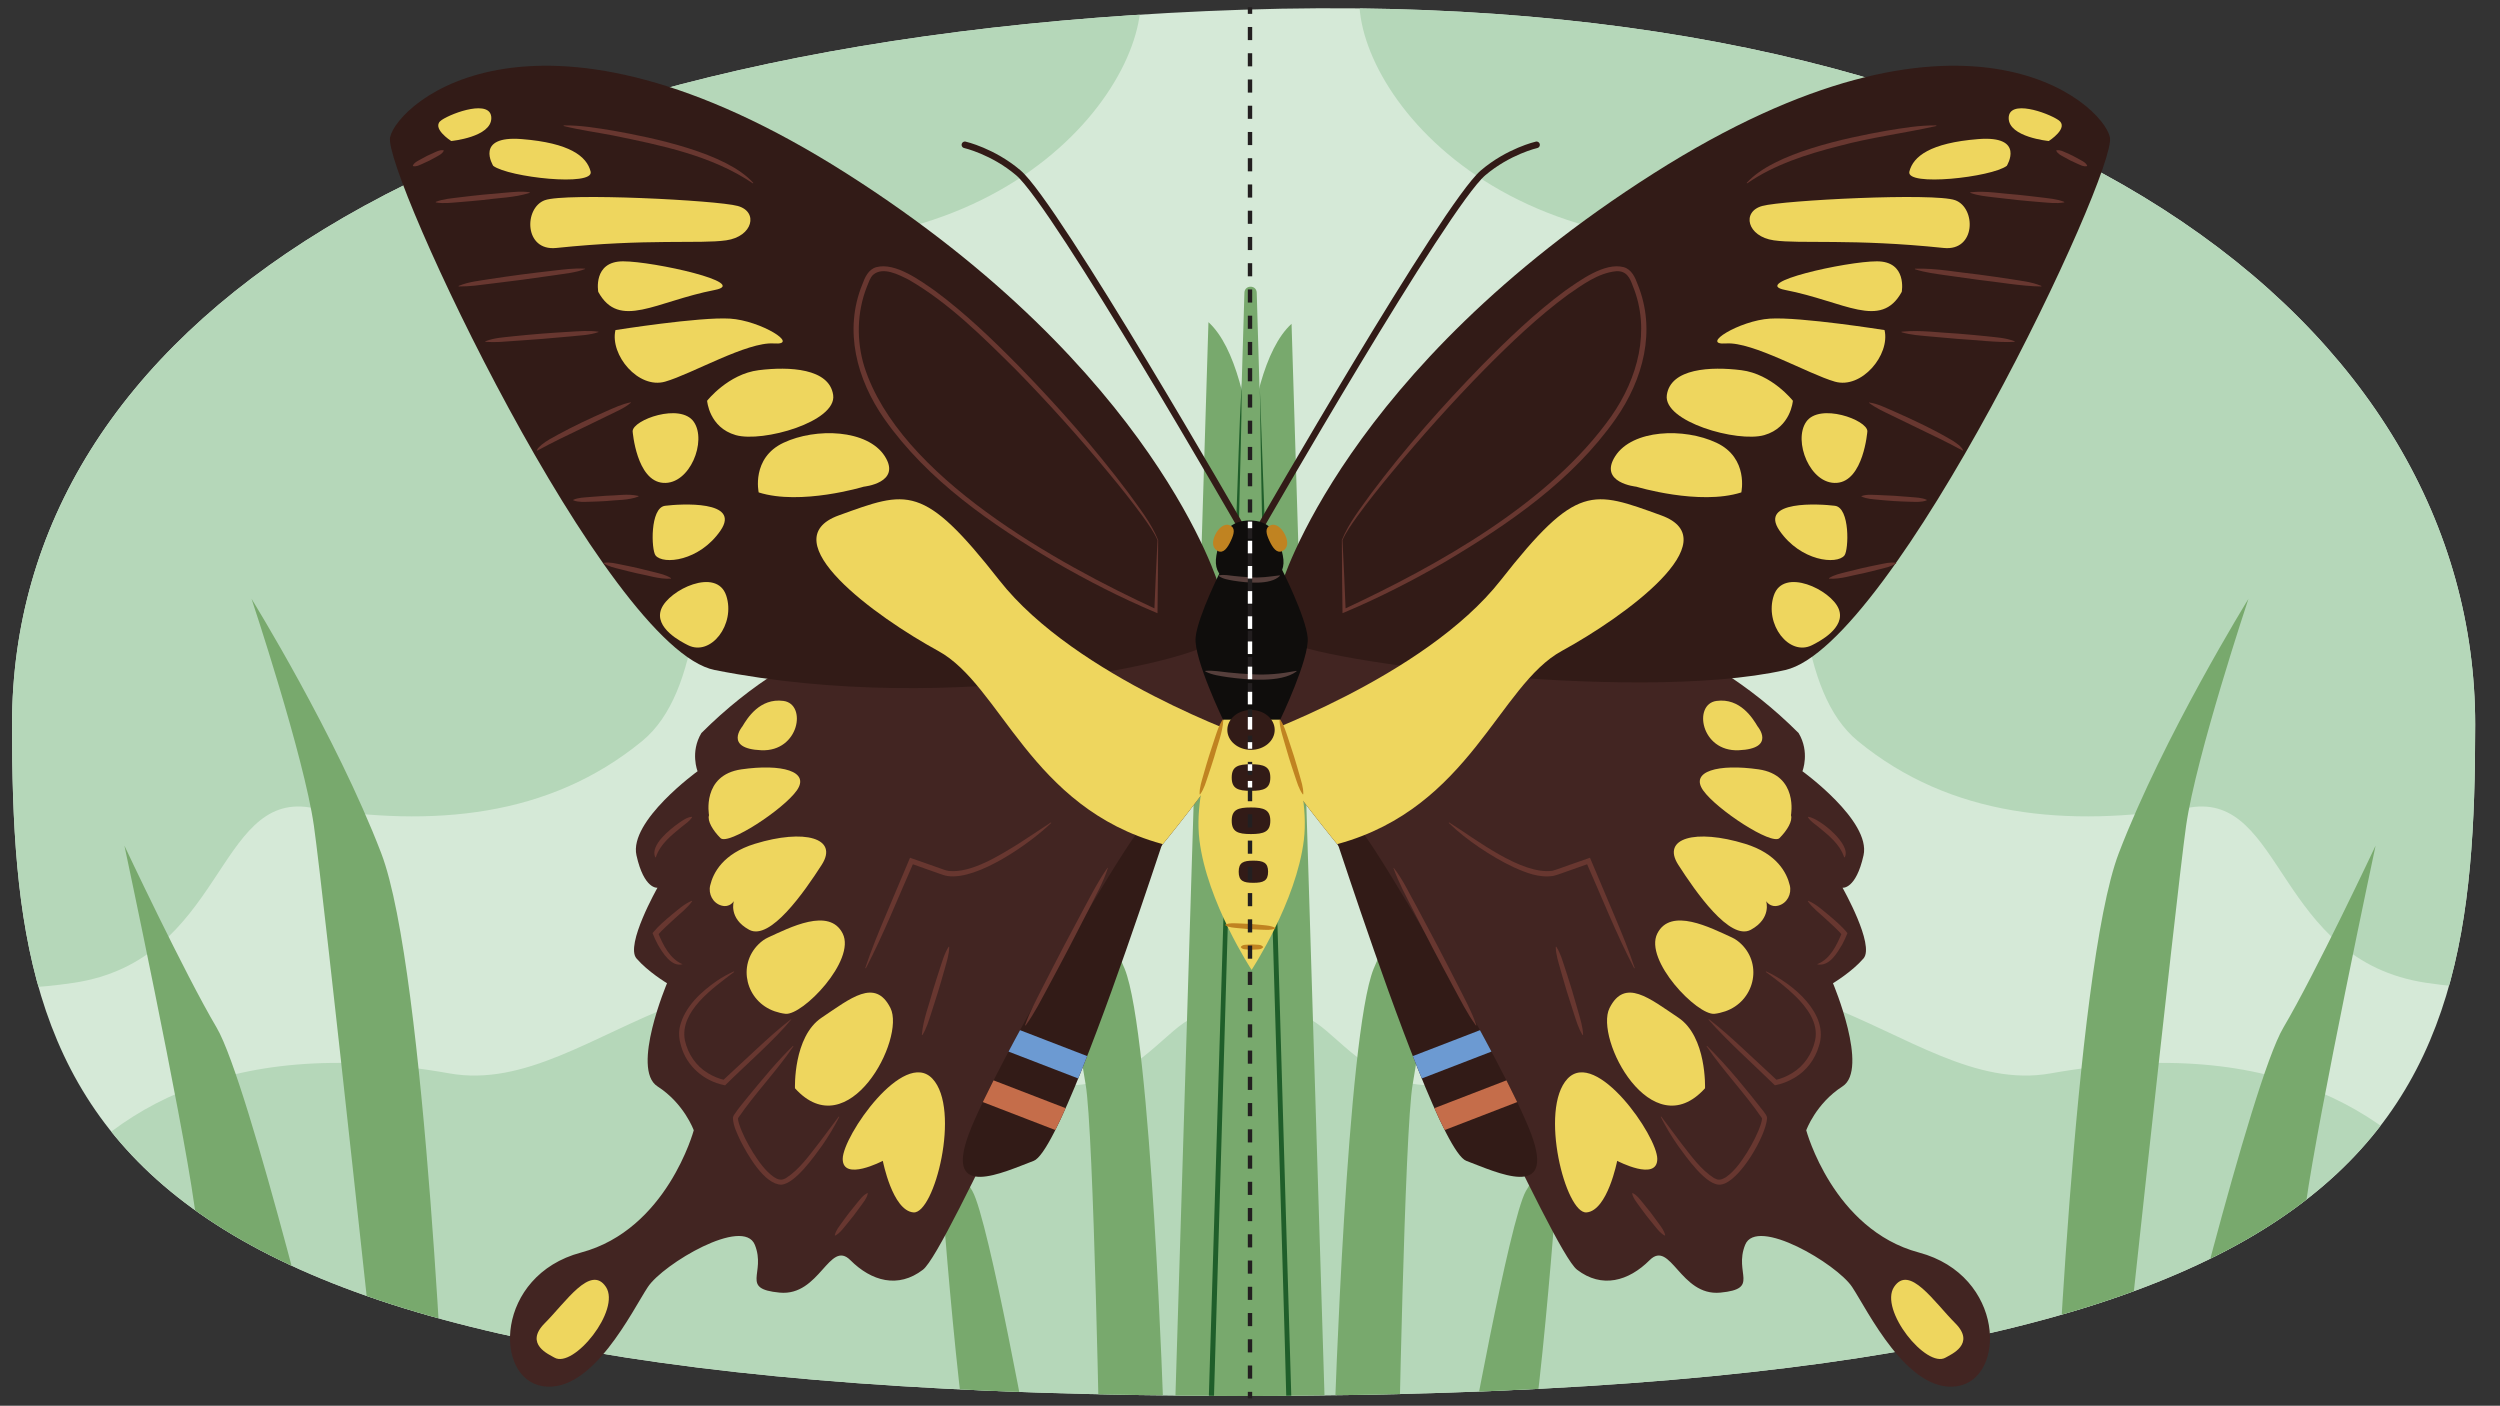
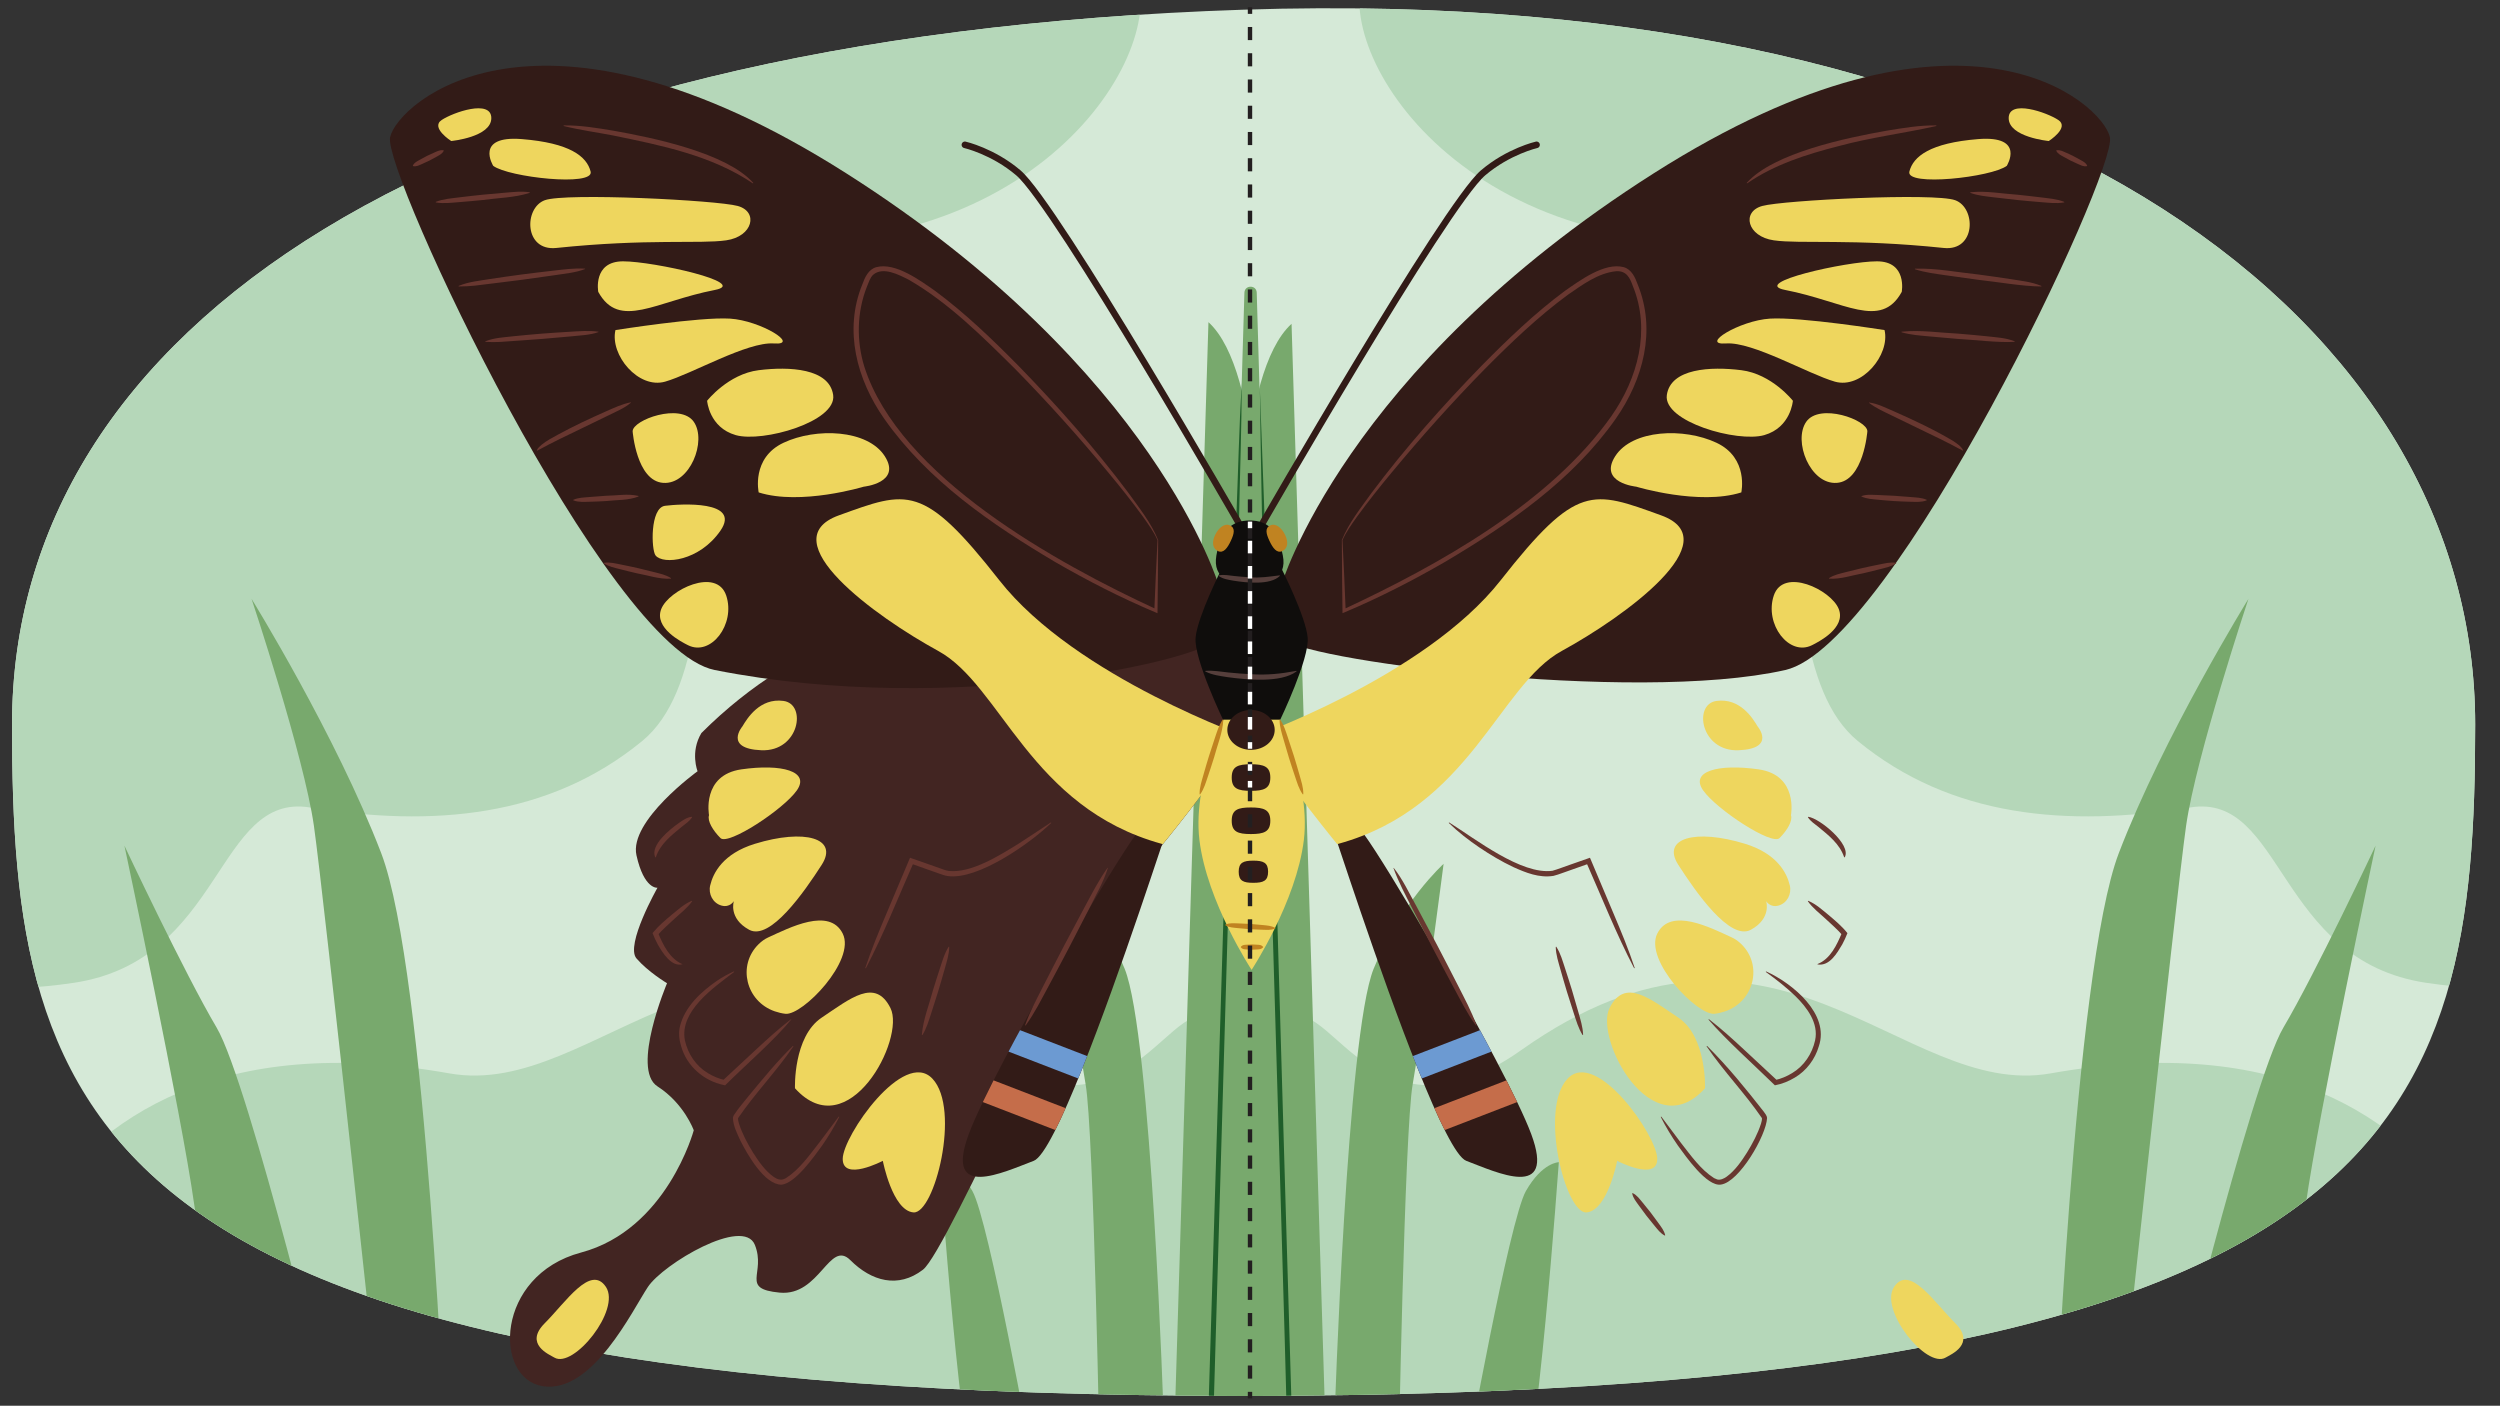
<svg xmlns="http://www.w3.org/2000/svg" id="a" width="1140" height="641" viewBox="0 0 1140 641">
  <rect x="0" y="0" width="1140" height="641" fill="#333333" stroke="none" />
  <defs>
    <clipPath id="b">
      <path d="M1128.688,330.31c0,179.987-31.832,306.189-561.6,306.189S5.488,510.297,5.488,330.31,197.993,16.542,567.088,4.415c369.095-12.126,561.6,145.908,561.6,325.895Z" fill="none" stroke-width="0" />
    </clipPath>
    <clipPath id="c">
      <path d="M570.227,326.434s14.358-20.981,23.724-32.167c-5.392-1.128-8.585-2.312-8.92-3.539-2.613-9.58-.871-23.513-.871-23.513,0,0,28.738-98.408,169.819-188.107,141.08-89.699,204.654-32.222,208.137-16.546,3.483,15.676-97.537,241.23-148.047,242.972-7.454.257-17.653.323-29.608.22,12.218,7.645,24.22,17.035,35.704,28.518,5.225,8.709,1.742,17.417,1.742,17.417,0,0,31.351,22.642,27.868,38.318-3.483,15.676-9.579,14.805-9.579,14.805,0,0,14.805,26.126,9.579,32.222-5.225,6.096-13.934,11.321-13.934,11.321,0,0,16.546,39.189,4.354,47.027-12.192,7.838-16.546,20.03-16.546,20.03,0,0,12.192,45.285,51.381,55.735,39.189,10.451,40.06,57.477,17.417,60.961-22.643,3.483-40.931-34.835-47.898-45.285-6.967-10.451-43.543-32.222-48.769-19.159-5.225,13.063,6.967,20.03-11.321,21.772-18.288,1.742-22.643-24.384-32.222-14.805-9.579,9.579-21.772,13.063-33.093,4.354-11.321-8.709-73.153-152.402-94.054-175.915-20.901-23.513-58.348-72.282-54.865-76.636Z" fill="none" stroke-width="0" />
    </clipPath>
    <clipPath id="d">
      <path d="M606.803,375.202c1.159,2.898,21.986,67.883,39.897,112.58,9.005,22.472,17.273,39.815,21.935,41.563,13.934,5.225,40.931,18.288,29.609-12.192-2.83-7.62-8.872-20.03-16.424-34.399-22.656-43.108-58.906-103.851-62.825-105.81-5.225-2.613-12.192-1.742-12.192-1.742Z" fill="none" stroke-width="0" />
    </clipPath>
    <clipPath id="e">
      <path d="M569.773,326.434s-14.358-20.981-23.724-32.167c5.392-1.128,8.585-2.312,8.92-3.539,2.613-9.58.871-23.513.871-23.513,0,0-28.738-98.408-169.819-188.107C244.94-10.592,181.367,46.886,177.883,62.561c-3.483,15.676,97.537,241.23,148.047,242.972,7.454.257,17.653.323,29.608.22-12.218,7.645-24.22,17.035-35.704,28.518-5.225,8.709-1.742,17.417-1.742,17.417,0,0-31.351,22.642-27.868,38.318,3.483,15.676,9.579,14.805,9.579,14.805,0,0-14.805,26.126-9.579,32.222,5.225,6.096,13.934,11.321,13.934,11.321,0,0-16.546,39.189-4.354,47.027s16.546,20.03,16.546,20.03c0,0-12.192,45.285-51.381,55.735-39.189,10.451-40.06,57.477-17.417,60.961,22.643,3.483,40.931-34.835,47.898-45.285,6.967-10.451,43.543-32.222,48.769-19.159,5.225,13.063-6.967,20.03,11.321,21.772s22.643-24.384,32.222-14.805c9.579,9.579,21.772,13.063,33.093,4.354,11.321-8.709,73.153-152.402,94.054-175.915,20.901-23.513,58.348-72.282,54.865-76.636Z" fill="none" stroke-width="0" />
    </clipPath>
    <clipPath id="f">
      <path d="M533.197,375.202c-1.159,2.898-21.986,67.883-39.897,112.58-9.005,22.472-17.273,39.815-21.935,41.563-13.934,5.225-40.931,18.288-29.609-12.192,2.83-7.62,8.872-20.03,16.424-34.399,22.656-43.108,58.906-103.851,62.825-105.81,5.225-2.613,12.192-1.742,12.192-1.742Z" fill="none" stroke-width="0" />
    </clipPath>
    <clipPath id="g">
      <path d="M601.193,1292.836c-122.779,15.158-311.683,67.123-444.126-1.516-207.663-107.621-181.291-463.009-56.084-547.2,87.916-59.116,169.768-54.568,254.653-39.411,84.884,15.158,225.853,81.853,445.642,75.789,219.789-6.063,311.432,42.387,321.347,171.284,1.516,19.705,68.211,301.642-95.495,345.6-178.78,48.006-195.592-32.985-425.937-4.547Z" fill="none" stroke-width="0" />
    </clipPath>
    <clipPath id="h">
      <path d="M1130.149-191.762c-14.823,175.595-253.972,134.905-554.926,134.905S4.528-15.543,4.528-191.762c0-99.123-8.025-346.396,95.495-455.007,80.515-84.476,224.289,20.923,465.347,16.944,138.949-2.294,378.929-101.232,475.191-8.346,112.207,108.272,97.778,349.399,89.588,446.409Z" fill="none" stroke-width="0" />
    </clipPath>
  </defs>
  <g clip-path="url(#b)">
    <rect x="-13.839" y="-7.711" width="1168.674" height="658.232" fill="#d5e9d7" stroke-width="0" />
    <path d="M-22.042,649.384c6.821-4.547,17.261-197.201,226.989-159.916,68.211,12.126,125.811-92.463,241.389-10.611,76.69,54.311,92.084-51.158,114.821-2.274,22.737,48.884,0,208.042,0,208.042l-585.474-9.095,2.274-26.147Z" fill="#b5d7b9" stroke-width="0" />
    <path d="M-204.316,369.72s105.339,98.338,237.979,78.442c68.211-10.232,64.919-86.883,107.621-79.958,56.084,9.095,109.137,4.547,151.579-30.316,54.102-44.441.961-224.771,73.895-227.368,127.705-4.547,175.074-109.137,144.379-131.874-30.695-22.737-567.284-2.274-567.284-2.274l-148.168,393.347Z" fill="#b5d7b9" stroke-width="0" />
    <path d="M1162.042,649.384c-6.821-4.547-17.261-197.201-226.989-159.916-68.211,12.126-125.811-92.463-241.389-10.611-76.69,54.311-92.084-51.158-114.821-2.274-22.737,48.884,0,208.042,0,208.042l585.474-9.095-2.274-26.147Z" fill="#b5d7b9" stroke-width="0" />
    <path d="M1344.316,369.72s-105.339,98.338-237.979,78.442c-68.211-10.232-64.919-86.883-107.621-79.958-56.084,9.095-109.137,4.547-151.579-30.316-54.102-44.441-.961-224.771-73.895-227.368-127.705-4.547-175.074-109.137-144.379-131.874,30.695-22.737,567.284-2.274,567.284-2.274l148.168,393.347Z" fill="#b5d7b9" stroke-width="0" />
    <path d="M551.053,146.899l-15.916,517.642,40.926,3.032s-2.274-422.147-2.274-415.326,2.274-82.611-22.737-105.347Z" fill="#78a96d" stroke-width="0" />
    <path d="M588.947,147.657l15.916,517.642-40.926,3.032s2.274-422.147,2.274-415.326c0,6.821-2.274-82.611,22.737-105.347Z" fill="#78a96d" stroke-width="0" />
    <path d="M608.55,647.256s5.63-175.466,17.828-205.492c12.198-30.026,31.903-47.854,31.903-47.854,0,0-10.322,79.757-14.075,100.4-3.753,20.643-6.568,177.343-6.568,177.343l-27.211-9.383-1.877-15.013Z" fill="#78a96d" stroke-width="0" />
    <path d="M668.603,666.023s19.705-109.784,27.211-122.92c7.507-13.136,15.013-13.136,15.013-13.136,0,0-10.322,144.501-17.828,149.193-7.507,4.692-31.903-6.568-31.903-6.568l7.507-6.568Z" fill="#78a96d" stroke-width="0" />
    <path d="M530.67,647.256s-5.63-175.466-17.828-205.492c-12.198-30.026-31.903-47.854-31.903-47.854,0,0,10.322,79.757,14.075,100.4,3.753,20.643,6.568,177.343,6.568,177.343l27.211-9.383,1.877-15.013Z" fill="#78a96d" stroke-width="0" />
    <path d="M470.617,666.023s-19.705-109.784-27.211-122.92c-7.507-13.136-15.013-13.136-15.013-13.136,0,0,10.322,144.501,17.828,149.193,7.507,4.692,31.903-6.568,31.903-6.568l-7.507-6.568Z" fill="#78a96d" stroke-width="0" />
    <path d="M588.595,669.089l-37.19,1.137,16.051-536.779c.131-3.613,5.489-3.61,5.616.003l15.523,535.639Z" fill="#78a96d" stroke-width="0" />
    <path d="M574.487,177.198c5.467,140.067,10.944,351.098,15.342,493.052,0,0-1.198.036-1.198.036l-37.19,1.132-1.269.039.039-1.268,7.557-247.781c1.348-42.613,4.419-144.574,5.969-185.826.843-20.637,1.284-41.613,2.492-62.073-.023,20.507-.83,41.458-1.223,62.111-.902,40.681-3.957,143.704-5.145,185.851,0,0-7.262,247.789-7.262,247.789l-1.23-1.229,37.19-1.141-1.161,1.233c-3.553-141.97-11.127-352.709-12.91-491.925h0Z" fill="#1f5e2a" stroke-width="0" />
    <path d="M203.391,666.436s-9.095-223.958-29.558-277.389c-20.463-53.432-59.116-115.958-59.116-115.958,0,0,23.874,71.621,28.421,103.453,4.547,31.832,31.832,286.484,31.832,286.484l32.968,3.411" fill="#78a96d" stroke-width="0" />
    <path d="M152.233,652.794s-38.653-159.158-53.432-184.168c-14.779-25.011-42.063-82.989-42.063-82.989,0,0,26.147,122.779,31.832,163.705,5.684,40.926,27.284,117.095,27.284,117.095l36.379-13.642Z" fill="#78a96d" stroke-width="0" />
    <path d="M84.023,657.342l-47.747-155.747s-1.137,76.168,7.958,106.863c9.095,30.695,11.368,54.568,11.368,54.568l28.421-5.684Z" fill="#78a96d" stroke-width="0" />
    <path d="M936.609,666.436s9.095-223.958,29.558-277.389c20.463-53.432,59.116-115.958,59.116-115.958,0,0-23.874,71.621-28.421,103.453-4.547,31.832-31.832,286.484-31.832,286.484l-32.968,3.411" fill="#78a96d" stroke-width="0" />
    <path d="M987.767,652.794s38.653-159.158,53.432-184.168c14.779-25.011,42.063-82.989,42.063-82.989,0,0-26.147,122.779-31.832,163.705-5.684,40.926-27.284,117.095-27.284,117.095l-36.379-13.642Z" fill="#78a96d" stroke-width="0" />
    <path d="M1055.977,657.342l47.747-155.747s1.137,76.168-7.958,106.863c-9.095,30.695-11.368,54.568-11.368,54.568l-28.421-5.684Z" fill="#78a96d" stroke-width="0" />
  </g>
  <path d="M574.103,241.379s84.975-147.936,102.182-162.562c11.612-9.87,24.384-12.773,24.384-12.773" fill="none" stroke="#321b17" stroke-linecap="round" stroke-miterlimit="10" stroke-width="3" />
-   <path d="M570.227,326.434s22.643-33.093,29.609-38.318c6.967-5.225,129.759-44.414,220.329,46.156,5.225,8.709,1.742,17.417,1.742,17.417,0,0,31.351,22.643,27.868,38.318-3.483,15.676-9.58,14.805-9.58,14.805,0,0,14.805,26.126,9.58,32.222-5.225,6.096-13.934,11.321-13.934,11.321,0,0,16.546,39.189,4.354,47.027s-16.546,20.03-16.546,20.03c0,0,12.192,45.285,51.381,55.735,39.189,10.45,40.06,57.477,17.417,60.961-22.643,3.483-40.931-34.835-47.898-45.285-6.967-10.45-43.543-32.222-48.769-19.159-5.225,13.063,6.967,20.03-11.321,21.772-18.288,1.742-22.643-24.384-32.222-14.805-9.58,9.58-21.772,13.063-33.093,4.354-11.321-8.709-73.153-152.402-94.054-175.915-20.901-23.513-58.348-72.282-54.865-76.636Z" fill="#422522" stroke-width="0" />
  <path d="M584.161,267.215s28.739-98.408,169.819-188.107c141.08-89.699,204.654-32.222,208.137-16.546,3.483,15.676-98.752,231.825-148.047,242.972-69.355,15.682-226.425-5.225-229.038-14.805-2.613-9.58-.871-23.513-.871-23.513Z" fill="#321b17" stroke-width="0" />
  <path d="M794.039,224.542s3.483-15.676-11.321-22.643c-14.805-6.967-38.318-6.096-46.156,6.096-7.838,12.192,9.58,13.934,9.58,13.934,0,0,28.739,8.709,47.898,2.613Z" fill="#eed65e" stroke-width="0" />
  <path d="M817.553,182.741s-9.58-12.192-23.513-13.934c-13.934-1.742-32.222-.871-33.964,11.321s32.222,21.772,44.414,18.288,13.063-15.676,13.063-15.676Z" fill="#eed65e" stroke-width="0" />
  <path d="M859.354,150.519c2.613,11.321-10.45,26.997-22.643,23.513-12.192-3.483-37.447-18.288-49.639-17.417s6.096-10.45,20.03-11.321c13.934-.871,52.252,5.225,52.252,5.225Z" fill="#eed65e" stroke-width="0" />
  <path d="M867.192,133.101s2.613-13.934-11.321-13.934c-13.934,0-58.248,9.88-41.802,13.063,26.997,5.225,43.543,18.288,53.123.871Z" fill="#eed65e" stroke-width="0" />
  <path d="M886.351,113.072c14.725,1.534,14.805-18.288,5.225-21.772-9.58-3.483-78.378,0-87.958,2.613-9.58,2.613-6.967,13.934,5.225,15.676s35.706-.871,77.507,3.483Z" fill="#eed65e" stroke-width="0" />
  <path d="M915.09,75.624s8.709-13.934-13.063-12.192c-21.772,1.742-29.609,7.838-31.351,14.805-1.742,6.967,37.447,2.613,44.414-2.613Z" fill="#eed65e" stroke-width="0" />
  <path d="M934.249,64.303s9.58-6.096,4.354-9.58c-5.225-3.483-22.643-9.58-22.643-.871s18.288,10.45,18.288,10.45Z" fill="#eed65e" stroke-width="0" />
  <path d="M851.517,196.675c0-5.225-21.772-13.063-27.868-4.354-6.096,8.709,1.742,28.739,13.934,27.868s13.934-23.513,13.934-23.513Z" fill="#eed65e" stroke-width="0" />
-   <path d="M841.066,253.281c1.962-2.452,2.613-21.772-4.354-22.643s-34.835-2.613-25.255,11.321c9.58,13.934,26.126,15.676,29.609,11.321Z" fill="#eed65e" stroke-width="0" />
  <path d="M826.262,294.212c2.808-1.404,15.676-7.838,12.192-16.546-3.483-8.709-25.255-19.159-29.609-6.096-4.354,13.063,6.967,27.868,17.417,22.643Z" fill="#eed65e" stroke-width="0" />
  <path d="M737.433,529.346s18.288,9.58,18.288-.871c0-10.45-27.868-50.51-40.931-36.576-13.063,13.934-.871,61.832,8.709,60.961s13.934-23.513,13.934-23.513Z" fill="#eed65e" stroke-width="0" />
  <path d="M887.222,619.045c2.24-1.344,13.934-6.096,4.354-15.676-9.58-9.58-20.901-26.997-27.868-16.546-6.967,10.45,14.805,37.447,23.513,32.222Z" fill="#eed65e" stroke-width="0" />
  <path d="M777.493,496.253s.871-23.513-12.192-32.222c-13.063-8.709-24.384-18.288-31.351-4.354s19.159,63.573,43.543,36.576Z" fill="#eed65e" stroke-width="0" />
  <path d="M786.696,461.167c13.106-4.498,17.262-20.937,7.366-30.636-1.291-1.265-2.746-2.335-4.377-3.077-9.58-4.354-27.868-13.934-33.964-1.742-6.096,12.192,18.288,37.447,26.126,36.576,1.568-.174,3.205-.557,4.849-1.122Z" fill="#eed65e" stroke-width="0" />
  <path d="M811.01,412.939c3.892-1.085,6.073-5.233,5.149-9.166-1.342-5.713-5.82-14.512-20.378-18.991-22.643-6.967-38.318-2.613-30.48,9.58,7.838,12.192,23.513,34.835,33.093,29.609,9.58-5.225,6.967-13.063,6.967-13.063,0,0,1.777,3.11,5.649,2.031Z" fill="#eed65e" stroke-width="0" />
  <path d="M816.682,371.719s3.483-18.288-14.805-20.901c-18.288-2.613-31.351.871-25.255,9.58,6.096,8.709,31.351,25.255,34.835,21.772,3.483-3.483,6.096-7.838,5.225-10.45Z" fill="#eed65e" stroke-width="0" />
  <path d="M801.459,331.228c-2.16-3.628-7.921-13.062-18.722-11.611-10.801,1.451-7.201,23.221,10.081,22.496,17.282-.726,8.641-10.885,8.641-10.885Z" fill="#eed65e" stroke-width="0" />
  <path d="M606.803,375.202c1.159,2.898,21.986,67.883,39.897,112.58,9.005,22.472,17.273,39.815,21.935,41.563,13.934,5.225,40.931,18.288,29.609-12.192-2.83-7.62-8.872-20.03-16.424-34.399-22.656-43.108-58.906-103.851-62.825-105.81-5.225-2.613-12.192-1.742-12.192-1.742Z" fill="#321b17" stroke-width="0" />
  <g clip-path="url(#c)">
    <path d="M569.356,336.884s80.12-27.868,114.954-72.282c34.835-44.414,41.802-40.931,73.153-29.609,31.351,11.321-16.546,46.156-45.285,61.832-28.739,15.676-41.802,71.411-101.891,87.958-60.09,16.546-40.931-47.898-40.931-47.898Z" fill="#eed65e" stroke-width="0" />
  </g>
  <g clip-path="url(#d)">
    <line x1="637.284" y1="490.157" x2="686.923" y2="470.998" fill="none" stroke="#6c9ad2" stroke-miterlimit="10" stroke-width="11" />
    <line x1="647.734" y1="513.67" x2="697.373" y2="494.511" fill="none" stroke="#c56d4a" stroke-miterlimit="10" stroke-width="11" />
  </g>
  <path d="M611.883,246.293c3.195-7.933,8.684-14.697,13.605-21.61,15.316-20.427,32.27-39.576,50.076-57.863,11.971-12.129,24.278-23.979,38.005-34.16,6.877-4.776,18.097-13.106,26.796-10.851,3.629,1.013,5.25,4.651,6.417,7.879,8.559,20.983,2.506,43.393-10.041,61.329-19.739,28.097-48.778,48.003-77.931,65.276-14.753,8.518-29.919,16.293-45.629,22.911,0,0-.994.409-.994.409l-.014-1.06c-.099-8.074-.303-24.2-.29-32.263h0ZM612.174,246.336c.455,7.986,1.125,24.184,1.452,32.181,0,0-1.007-.65-1.007-.65,43.26-20.174,94.305-48.568,122.202-88.151,12.005-17.227,17.974-39.088,9.791-59.182-1.375-3.833-2.916-7.163-7.697-6.854-8.246.838-15.349,6.187-22.032,10.779-13.613,10.038-25.918,21.821-37.828,33.825-14.846,15.134-29.021,30.952-42.536,47.293-5.427,6.517-10.71,13.162-15.703,20.016-2.402,3.422-5.008,6.908-6.641,10.743h0Z" fill="#683730" stroke-width="0" />
  <path d="M805.431,443.001c11.897,5.389,29.01,19.384,23.954,34.102-1.711,5.882-5.645,11.163-10.949,14.276-2.79,1.672-5.788,2.908-9.085,3.522,0,0-.434-.415-.434-.415-8.83-8.649-21.783-20.239-29.783-29.478-.113-.125.066-.325.202-.214,5.545,4.296,10.723,8.982,15.838,13.735l15.34,14.264-.99-.301c2.614-.553,5.307-1.698,7.667-3.14,5.448-3.244,9.139-8.809,10.498-14.956,1.688-7.819-3.651-14.91-8.946-20.12-4.125-4.011-8.72-7.573-13.453-11.018-.146-.084-.017-.339.141-.258h0Z" fill="#683730" stroke-width="0" />
  <path d="M778.476,476.999c9.365,9.283,17.639,19.506,25.759,29.866.61.917,1.523,1.826,1.54,3.035-.414,7.899-12.649,29.12-21.028,30.268-6.474,1.021-16.149-13.045-19.68-17.863-2.851-4.136-5.46-8.429-7.729-12.912-.079-.152.148-.298.25-.153,0,0,8.979,11.98,8.979,11.98,4.487,5.706,8.88,12.047,15.001,15.971.39.213,1.056.508,1.482.645,1.538.336,2.916-.329,4.279-1.255,3.836-2.797,6.747-6.988,9.297-11.018,2.558-4.171,4.929-8.607,6.389-13.168.227-.833.51-1.738.426-2.533-7.742-11.328-17.435-21.259-25.189-32.673-.103-.131.105-.319.224-.19h0Z" fill="#683730" stroke-width="0" />
  <path d="M744.516,544.061c2.015.993,3.126,2.684,4.441,4.218,1.297,1.547,2.565,3.117,3.8,4.714,1.233,1.597,2.422,3.229,3.595,4.872,1.17,1.646,2.459,3.2,2.969,5.356.034.128-.116.247-.232.179-1.957-1.037-3.136-2.676-4.433-4.224-1.294-1.55-2.573-3.111-3.808-4.708-1.233-1.597-2.433-3.22-3.603-4.866-1.152-1.66-2.509-3.161-2.961-5.362-.029-.127.116-.242.232-.18h0Z" fill="#683730" stroke-width="0" />
  <path d="M824.611,410.793c3.524,1.489,6.243,4.046,9.165,6.401,3.065,2.604,6.105,5.11,8.655,8.313-.695,1.78-1.475,3.495-2.367,5.147-2.361,3.958-5.761,9.986-11.189,9.139-.081-.021-.13-.103-.11-.184,5.932-2.328,8.839-8.774,11.187-14.314,0,0,.185,1.161.185,1.161-1.949-2.332-5.515-5.467-7.805-7.598-2.44-2.224-6.031-5.081-7.904-7.836-.087-.114.046-.294.183-.229h0Z" fill="#683730" stroke-width="0" />
  <path d="M824.595,372.464c5.144.681,19.781,12.643,16.617,18.43-.064.122-.257.102-.292-.032-1.982-5.992-7.052-9.925-11.759-13.814-1.633-1.337-3.439-2.385-4.718-4.332-.079-.107.017-.273.151-.252h0Z" fill="#683730" stroke-width="0" />
  <path d="M882.883,57.482c-14.821,3.326-29.85,5.166-44.508,9.152-14.559,3.736-29.15,8.334-41.624,16.936-.127.104-.319-.092-.198-.216,12.224-13.648,45.633-20.553,63.599-23.731,7.508-1.233,15.029-2.544,22.701-2.433.164-.004.198.259.031.292h0Z" fill="#683730" stroke-width="0" />
  <path d="M918.538,155.886c-7.446.434-18.191-.948-25.729-1.338-4.281-.366-8.562-.717-12.84-1.13-4.279-.406-8.568-.657-12.787-1.882-.146-.037-.138-.279.022-.293,8.609-.866,17.209.488,25.796.901,4.284.362,8.569.727,12.847,1.182,4.272.509,8.589.63,12.762,2.275.147.059.102.304-.071.285h0Z" fill="#683730" stroke-width="0" />
  <path d="M930.719,130.628c-8.382-.029-20.382-2.159-28.822-3.056-4.788-.658-9.579-1.304-14.361-2.011-4.784-.7-9.586-1.248-14.266-2.765-.15-.041-.124-.289.037-.291,9.691-.27,19.304,1.679,28.906,2.676,4.791.655,9.583,1.31,14.364,2.053,4.775.8,9.599,1.203,14.235,3.115.074.031.109.115.079.189-.033.071-.099.097-.172.089h0Z" fill="#683730" stroke-width="0" />
  <path d="M941.201,92.317c-3.656.618-7.196.1-10.763-.158-3.565-.275-7.122-.626-10.681-.966-3.553-.388-7.107-.771-10.655-1.221-3.548-.443-7.111-.737-10.574-2.009-.137-.047-.126-.276.03-.292,7.209-.765,14.286.662,21.444,1.123,3.554.386,7.109.761,10.656,1.212,3.545.467,7.117.676,10.573,2.019.135.049.123.273-.03.292h0Z" fill="#683730" stroke-width="0" />
  <path d="M951.601,75.756c-1.603.303-2.695-.417-3.902-.905-1.197-.509-2.378-1.05-3.539-1.631-1.161-.581-2.296-1.213-3.423-1.862-1.125-.652-2.317-1.171-3.07-2.569-.06-.106.011-.247.131-.263,1.57-.237,2.7.405,3.897.914,1.195.512,2.382,1.041,3.543,1.622,1.161.581,2.303,1.2,3.428,1.853,1.115.673,2.346,1.114,3.065,2.578.054.107-.013.242-.131.263h0Z" fill="#683730" stroke-width="0" />
  <path d="M894.929,205.449c-6.909-3.791-14.167-7.198-21.282-10.643,0,0-10.787-5.237-10.787-5.237-3.594-1.754-7.257-3.353-10.532-5.824-.067-.05-.08-.144-.03-.211,4.033.523,7.768,2.55,11.464,4.089,9.166,4.078,18.282,8.324,26.908,13.479,1.661,1.164,3.619,2.314,4.522,4.215.038.157-.124.274-.263.131h0Z" fill="#683730" stroke-width="0" />
  <path d="M878.514,228.173c-2.508.954-4.995.656-7.468.629-2.478-.047-4.948-.188-7.419-.319-2.468-.181-4.934-.364-7.396-.618-2.462-.246-4.935-.348-7.336-1.434-.079-.036-.114-.128-.078-.207,2.462-.919,5.086-.539,7.559-.498,2.471.078,4.938.221,7.404.351,2.463.177,4.927.342,7.386.565,2.464.232,4.913.218,7.35,1.238.13.045.134.249,0,.294h0Z" fill="#683730" stroke-width="0" />
  <path d="M864.612,256.908c-2.32,1.543-4.895,1.973-7.412,2.654-2.52.667-5.058,1.259-7.593,1.862-5.139.906-10.176,2.761-15.476,2.452-.139-.013-.191-.215-.065-.287,2.336-1.472,4.892-1.985,7.414-2.644,2.52-.666,5.056-1.266,7.59-1.872,2.545-.558,5.088-1.127,7.647-1.621,2.563-.48,5.068-1.212,7.829-.83.136.015.187.213.065.286h0Z" fill="#683730" stroke-width="0" />
  <path d="M660.89,375.089c11.868,7.436,32.865,23.93,47.012,21.983,2.116-.563,5.599-1.923,7.706-2.638,0,0,8.369-2.929,8.369-2.929l1.049-.367.431,1.016c2.581,6.082,7.774,18.344,10.322,24.439,3.444,8.145,6.85,16.306,9.628,24.737.058.159-.193.274-.27.116-7.969-15.187-14.879-32.648-21.852-48.361,0,0,1.479.649,1.479.649-2.796.997-9.832,3.503-12.536,4.442-1.071.388-2.75.971-3.852,1.223-6.478,1.044-12.594-1.442-18.302-4.009-5.422-2.561-10.54-5.635-15.477-8.944-4.915-3.342-9.624-6.985-13.892-11.13-.125-.114.044-.331.186-.227h0Z" fill="#683730" stroke-width="0" />
  <path d="M709.706,431.766c1.959,3.051,2.826,6.435,3.943,9.743,1.101,3.313,2.128,6.647,3.166,9.979.991,3.346,1.989,6.69,2.92,10.054.939,3.362,2.021,6.68,2.163,10.284.009.145-.205.222-.281.086-1.89-3.072-2.84-6.431-3.933-9.746-1.1-3.313-2.135-6.645-3.176-9.976-.994-3.345-1.999-6.687-2.93-10.051-.916-3.369-2.08-6.662-2.153-10.287-.006-.143.204-.218.281-.085h0Z" fill="#683730" stroke-width="0" />
  <path d="M569.773,326.434s-22.643-33.093-29.609-38.318-129.759-44.414-220.329,46.156c-5.225,8.709-1.742,17.417-1.742,17.417,0,0-31.351,22.643-27.868,38.318,3.483,15.676,9.58,14.805,9.58,14.805,0,0-14.805,26.126-9.58,32.222,5.225,6.096,13.934,11.321,13.934,11.321,0,0-16.546,39.189-4.354,47.027,12.192,7.838,16.546,20.03,16.546,20.03,0,0-12.192,45.285-51.381,55.735-39.189,10.45-40.06,57.477-17.417,60.961,22.643,3.483,40.931-34.835,47.898-45.285,6.967-10.45,43.543-32.222,48.769-19.159,5.225,13.063-6.967,20.03,11.321,21.772s22.643-24.384,32.222-14.805c9.58,9.58,21.772,13.063,33.093,4.354,11.321-8.709,73.153-152.402,94.054-175.915,20.901-23.513,58.348-72.282,54.865-76.636Z" fill="#422522" stroke-width="0" />
  <path d="M555.839,267.215s-28.739-98.408-169.819-188.107C244.94-10.592,181.367,46.886,177.883,62.561c-3.483,15.676,98.474,233.133,148.047,242.972,109.563,21.745,226.425-5.225,229.038-14.805,2.613-9.58.871-23.513.871-23.513Z" fill="#321b17" stroke-width="0" />
  <path d="M345.961,224.542s-3.483-15.676,11.321-22.643,38.318-6.096,46.156,6.096c7.838,12.192-9.58,13.934-9.58,13.934,0,0-28.739,8.709-47.898,2.613Z" fill="#eed65e" stroke-width="0" />
  <path d="M322.447,182.741s9.58-12.192,23.513-13.934c13.934-1.742,32.222-.871,33.964,11.321s-32.222,21.772-44.414,18.288c-12.192-3.483-13.063-15.676-13.063-15.676Z" fill="#eed65e" stroke-width="0" />
  <path d="M280.646,150.519c-2.613,11.321,10.45,26.997,22.643,23.513,12.192-3.483,37.447-18.288,49.639-17.417s-6.096-10.45-20.03-11.321c-13.934-.871-52.252,5.225-52.252,5.225Z" fill="#eed65e" stroke-width="0" />
  <path d="M272.808,133.101s-2.613-13.934,11.321-13.934,58.248,9.88,41.802,13.063c-26.997,5.225-43.543,18.288-53.123.871Z" fill="#eed65e" stroke-width="0" />
  <path d="M253.649,113.072c-14.725,1.534-14.805-18.288-5.225-21.772,9.58-3.483,78.378,0,87.958,2.613s6.967,13.934-5.225,15.676c-12.192,1.742-35.706-.871-77.507,3.483Z" fill="#eed65e" stroke-width="0" />
  <path d="M224.91,75.624s-8.709-13.934,13.063-12.192c21.772,1.742,29.609,7.838,31.351,14.805,1.742,6.967-37.447,2.613-44.414-2.613Z" fill="#eed65e" stroke-width="0" />
  <path d="M205.751,64.303s-9.58-6.096-4.354-9.58c5.225-3.483,22.643-9.58,22.643-.871s-18.288,10.45-18.288,10.45Z" fill="#eed65e" stroke-width="0" />
  <path d="M288.483,196.675c0-5.225,21.772-13.063,27.868-4.354,6.096,8.709-1.742,28.739-13.934,27.868-12.192-.871-13.934-23.513-13.934-23.513Z" fill="#eed65e" stroke-width="0" />
  <path d="M298.934,253.281c-1.962-2.452-2.613-21.772,4.354-22.643,6.967-.871,34.835-2.613,25.255,11.321-9.58,13.934-26.126,15.676-29.609,11.321Z" fill="#eed65e" stroke-width="0" />
  <path d="M313.738,294.212c-2.808-1.404-15.676-7.838-12.192-16.546,3.483-8.709,25.255-19.159,29.609-6.096s-6.967,27.868-17.417,22.643Z" fill="#eed65e" stroke-width="0" />
  <path d="M402.567,529.346s-18.288,9.58-18.288-.871,27.868-50.51,40.931-36.576c13.063,13.934.871,61.832-8.709,60.961s-13.934-23.513-13.934-23.513Z" fill="#eed65e" stroke-width="0" />
  <path d="M252.778,619.045c-2.24-1.344-13.934-6.096-4.354-15.676,9.58-9.58,20.901-26.997,27.868-16.546,6.967,10.45-14.805,37.447-23.513,32.222Z" fill="#eed65e" stroke-width="0" />
  <path d="M362.507,496.253s-.871-23.513,12.192-32.222c13.063-8.709,24.384-18.288,31.351-4.354,6.967,13.934-19.159,63.573-43.543,36.576Z" fill="#eed65e" stroke-width="0" />
  <path d="M353.304,461.167c-13.106-4.498-17.262-20.937-7.366-30.636,1.291-1.265,2.746-2.335,4.377-3.077,9.58-4.354,27.868-13.934,33.964-1.742,6.096,12.192-18.288,37.447-26.126,36.576-1.568-.174-3.205-.557-4.849-1.122Z" fill="#eed65e" stroke-width="0" />
  <path d="M328.99,412.939c-3.892-1.085-6.073-5.233-5.149-9.166,1.342-5.713,5.82-14.512,20.378-18.991,22.643-6.967,38.318-2.613,30.48,9.58-7.838,12.192-23.513,34.835-33.093,29.609-9.58-5.225-6.967-13.063-6.967-13.063,0,0-1.777,3.11-5.649,2.031Z" fill="#eed65e" stroke-width="0" />
  <path d="M323.318,371.719s-3.483-18.288,14.805-20.901,31.351.871,25.255,9.58c-6.096,8.709-31.351,25.255-34.835,21.772-3.483-3.483-6.096-7.838-5.225-10.45Z" fill="#eed65e" stroke-width="0" />
  <path d="M338.541,331.228c2.16-3.628,7.921-13.062,18.722-11.611,10.801,1.451,7.201,23.221-10.081,22.496s-8.641-10.885-8.641-10.885Z" fill="#eed65e" stroke-width="0" />
  <path d="M533.197,375.202c-1.159,2.898-21.986,67.883-39.897,112.58-9.005,22.472-17.273,39.815-21.935,41.563-13.934,5.225-40.931,18.288-29.609-12.192,2.83-7.62,8.872-20.03,16.424-34.399,22.656-43.108,58.906-103.851,62.825-105.81,5.225-2.613,12.192-1.742,12.192-1.742Z" fill="#321b17" stroke-width="0" />
  <g clip-path="url(#e)">
    <path d="M570.644,336.884s-80.12-27.868-114.954-72.282c-34.835-44.414-41.802-40.931-73.153-29.609-31.351,11.321,16.546,46.156,45.285,61.832,28.739,15.676,41.802,71.411,101.891,87.958,60.09,16.546,40.931-47.898,40.931-47.898Z" fill="#eed65e" stroke-width="0" />
  </g>
  <g clip-path="url(#f)">
    <line x1="502.716" y1="490.157" x2="453.077" y2="470.998" fill="none" stroke="#6c9ad2" stroke-miterlimit="10" stroke-width="11" />
    <line x1="492.266" y1="513.67" x2="442.627" y2="494.511" fill="none" stroke="#c56d4a" stroke-miterlimit="10" stroke-width="11" />
  </g>
  <path d="M527.826,246.336c-1.634-3.835-4.241-7.322-6.641-10.743-4.993-6.855-10.276-13.499-15.703-20.016-13.515-16.341-27.69-32.159-42.536-47.293-14.948-14.795-30.13-30.024-48.406-40.647-4.626-2.335-11.947-6.259-16.449-2.283-1.353,1.348-1.96,3.424-2.702,5.18-4.653,11.653-4.929,24.752-1.241,36.71,16.025,50.1,87.666,89.539,133.234,110.624,0,0-1.007.65-1.007.65.271-8.054,1.053-24.142,1.452-32.181h0ZM528.117,246.293c-.043,8.011-.134,24.245-.29,32.263,0,0-.014,1.06-.014,1.06l-.994-.409c-15.71-6.618-30.877-14.393-45.629-22.911-29.152-17.271-58.193-37.181-77.932-65.276-12.541-17.921-18.603-40.365-10.041-61.33,1.169-3.223,2.778-6.879,6.417-7.879,8.681-2.27,19.964,6.106,26.796,10.85,13.727,10.18,26.034,22.031,38.005,34.16,17.807,18.287,34.76,37.436,50.076,57.863,4.929,6.924,10.4,13.661,13.605,21.61h0Z" fill="#683730" stroke-width="0" />
  <path d="M334.71,443.259c-9.316,7.102-24.938,17.81-22.399,31.138,1.361,6.147,5.05,11.713,10.499,14.956,2.36,1.442,5.053,2.587,7.667,3.14l-.99.301,15.34-14.264c5.115-4.753,10.293-9.439,15.838-13.735.064-.05.157-.038.207.026-7.632,9.336-21.048,21.004-29.788,29.666,0,0-.435.415-.435.415l-.555-.114c-9.129-1.868-16.963-8.664-19.479-17.684-.941-2.946-1.279-6.222-.521-9.233,2.277-8.872,9.481-15.51,16.741-20.567,2.454-1.651,5.028-3.113,7.734-4.303.155-.067.29.16.141.258h0Z" fill="#683730" stroke-width="0" />
  <path d="M361.748,477.189c-7.754,11.414-17.447,21.345-25.189,32.673-.083.796.2,1.7.426,2.533,1.461,4.561,3.831,8.998,6.389,13.168,2.549,4.03,5.461,8.222,9.298,11.018,1.565,1.087,3.29,1.809,5.016.982,0,0,.744-.372.744-.372,6.121-3.926,10.512-10.265,15.001-15.971,0,0,8.979-11.98,8.979-11.98.089-.143.341-.001.25.153-2.27,4.483-4.879,8.776-7.729,12.912-3.703,5.082-12.105,17.15-18.514,17.917-7.842.017-15.597-13.788-18.779-20.042-1.449-3.236-3.28-6.605-3.415-10.279-.05-.313.246-1.222.408-1.364,2.073-3.211,4.622-6.092,6.989-9.067,6.386-7.711,12.695-15.471,19.902-22.47.117-.118.329.048.224.19h0Z" fill="#683730" stroke-width="0" />
-   <path d="M395.716,544.24c-.452,2.201-1.809,3.702-2.961,5.362-1.17,1.646-2.369,3.269-3.603,4.866-1.234,1.596-2.513,3.158-3.808,4.708-1.297,1.548-2.476,3.187-4.433,4.224-.116.066-.269-.05-.232-.179.51-2.156,1.799-3.71,2.969-5.356,1.173-1.643,2.361-3.275,3.595-4.872,1.234-1.596,2.502-3.167,3.8-4.714,1.315-1.534,2.426-3.225,4.441-4.218.116-.061.264.051.232.18h0Z" fill="#683730" stroke-width="0" />
  <path d="M315.572,411.023c-1.86,2.742-5.472,5.614-7.904,7.836-2.3,2.145-5.843,5.255-7.805,7.598,0,0,.185-1.162.185-1.162,2.304,5.621,5.394,11.94,11.187,14.389-5.089,1.422-9.147-5.291-11.299-9.029-.892-1.652-1.672-3.367-2.367-5.147l.435-.538c2.489-2.971,5.318-5.31,8.22-7.775,2.922-2.355,5.64-4.911,9.165-6.401.133-.057.275.107.183.229h0Z" fill="#683730" stroke-width="0" />
  <path d="M315.556,372.716c-1.279,1.947-3.085,2.995-4.718,4.332-4.707,3.889-9.776,7.822-11.759,13.814-.033.132-.231.156-.292.032-2.449-5.452,6.806-12.847,10.761-15.585,1.791-1.199,3.506-2.559,5.856-2.845.132-.018.232.142.151.252h0Z" fill="#683730" stroke-width="0" />
  <path d="M257.148,57.19c7.672-.111,15.193,1.2,22.7,2.433,17.961,3.182,51.34,10.063,63.599,23.73.111.122-.061.323-.199.217-18.902-12.736-41.792-17.295-63.783-21.817-7.44-1.434-14.935-2.428-22.349-4.271-.162-.03-.139-.297.031-.292h0Z" fill="#683730" stroke-width="0" />
  <path d="M221.391,155.602c4.173-1.645,8.491-1.766,12.762-2.275,4.278-.456,8.563-.821,12.847-1.182,4.288-.314,8.576-.627,12.869-.864,4.292-.245,8.574-.635,12.928-.037.082.011.14.087.128.169-4.085,1.484-8.626,1.52-12.894,2.006-4.278.412-8.56.764-12.84,1.13-4.491.31-14.921,1.115-19.274,1.379-2.149.116-4.318.084-6.481-.042-.148-.003-.192-.234-.045-.283h0Z" fill="#683730" stroke-width="0" />
  <path d="M209.188,130.35c4.636-1.912,9.459-2.316,14.235-3.115,4.781-.743,9.573-1.397,14.364-2.053,4.798-.607,9.595-1.214,14.402-1.747,4.805-.541,9.593-1.226,14.505-.93.082.005.145.076.14.158-4.525,1.784-9.602,2.112-14.37,2.898-4.783.707-9.573,1.353-14.361,2.01-5.028.614-16.7,2.13-21.578,2.681-2.41.256-4.857.367-7.281.375-.148.006-.203-.226-.056-.279h0Z" fill="#683730" stroke-width="0" />
  <path d="M198.769,92.025c3.456-1.344,7.028-1.552,10.573-2.019,3.547-.451,7.102-.826,10.656-1.211,3.559-.337,7.117-.68,10.682-.956,3.564-.283,7.113-.714,10.762-.168.144.018.179.244.03.292-6.822,2.19-14.18,2.246-21.229,3.231-3.559.34-7.116.691-10.681.966-3.567.258-7.107.776-10.763.158-.142-.021-.176-.243-.03-.292h0Z" fill="#683730" stroke-width="0" />
  <path d="M188.268,75.493c.719-1.464,1.95-1.906,3.065-2.578,1.125-.653,2.267-1.272,3.428-1.853,1.161-.58,2.348-1.109,3.543-1.622,1.197-.509,2.327-1.151,3.897-.914.121.016.191.157.131.263-.752,1.398-1.944,1.917-3.07,2.569-1.127.649-2.262,1.281-3.423,1.862-1.161.58-2.342,1.122-3.539,1.631-1.207.488-2.299,1.208-3.902.905-.118-.021-.186-.156-.131-.263h0Z" fill="#683730" stroke-width="0" />
  <path d="M244.809,205.318c.393-1.019,1.271-1.717,2.046-2.422,2.354-1.943,5.08-3.328,7.727-4.79,3.528-1.93,7.124-3.711,10.726-5.472,3.624-1.717,7.259-3.404,10.931-5.01,3.668-1.61,7.286-3.341,11.314-4.146.082-.016.161.037.177.118-3.069,2.661-7.03,4.151-10.589,5.974,0,0-10.787,5.237-10.787,5.237-7.115,3.445-14.375,6.852-21.283,10.643,0,0-.044.034-.044.034-.104.088-.279-.036-.219-.166h0Z" fill="#683730" stroke-width="0" />
  <path d="M261.486,227.879c2.436-1.02,4.886-1.006,7.35-1.238,2.458-.223,4.923-.387,7.386-.565,4.961-.051,9.933-1.077,14.864.061.133.035.153.24.021.293-4.662,1.81-9.847,1.484-14.732,2.052-2.471.131-4.941.273-7.419.319-2.473.026-4.961.325-7.468-.629-.13-.046-.134-.249,0-.294h0Z" fill="#683730" stroke-width="0" />
  <path d="M275.453,256.621c2.76-.382,5.266.35,7.829.83,2.56.494,5.102,1.063,7.647,1.621,2.534.606,5.07,1.206,7.59,1.872,2.522.659,5.078,1.172,7.414,2.644.119.071.079.276-.065.286-5.297.311-10.339-1.546-15.476-2.451-2.535-.603-5.072-1.195-7.593-1.862-2.517-.681-5.092-1.11-7.412-2.654-.116-.073-.076-.273.065-.286h0Z" fill="#683730" stroke-width="0" />
  <path d="M479.296,375.316c-9.585,9.273-33.399,26.062-47.072,24.169-1.372-.163-3.147-.862-4.452-1.309l-4.183-1.468-8.353-2.974,1.479-.649c-6.976,15.727-13.875,33.156-21.852,48.361-.071.153-.334.049-.27-.116,2.778-8.43,6.184-16.592,9.628-24.737,2.564-6.101,7.725-18.355,10.322-24.439,0,0,.431-1.016.431-1.016.333.112,8.764,3.07,9.418,3.296l4.178,1.483c1.139.397,2.846,1.083,4.025,1.225,10.22,1.125,23.173-7.053,31.731-12.333,4.953-3.168,9.834-6.462,14.783-9.719.134-.102.318.109.186.227h0Z" fill="#683730" stroke-width="0" />
  <path d="M432.849,431.851c-.073,3.625-1.238,6.918-2.153,10.287-.931,3.364-1.936,6.706-2.93,10.051-1.041,3.331-2.075,6.663-3.176,9.976-1.093,3.315-2.043,6.673-3.933,9.746-.073.125-.294.07-.281-.086.562-6.941,3.319-13.642,5.083-20.338,1.038-3.332,2.066-6.666,3.166-9.979,1.116-3.308,1.984-6.691,3.943-9.743.075-.122.291-.068.281.085h0Z" fill="#683730" stroke-width="0" />
  <path d="M594.558,383.04c3.484-28.739-15.047-63.573-15.047-63.573l-6.141-.502.008-.369-4.284.204-5.296-.204.026.455-1.84.416s-18.53,34.835-15.047,63.573c3.42,28.216,23.793,59.219,23.793,59.219,0,0,20.405-30.977,23.828-59.219Z" fill="#eed65e" stroke-width="0" />
  <path d="M596.3,290.728c-.871-9.58-11.878-31.351-11.878-31.351h-27.349s-11.007,21.772-11.878,31.351c-.871,9.579,12.507,37.447,12.507,37.447h26.091s13.377-27.868,12.507-37.447Z" fill="#0f0d0c" stroke-width="0" />
  <path d="M566.556,241.379s-84.975-147.936-102.182-162.562c-11.612-9.87-24.384-12.773-24.384-12.773" fill="none" stroke="#321b17" stroke-linecap="round" stroke-miterlimit="10" stroke-width="3" />
  <path d="M584.969,253.302c2.119,10.595-6.784,13.043-15.152,13.043s-16.988-2.395-15.152-13.043c1.918-11.125,6.784-15.962,15.152-15.962s12.851,4.454,15.152,15.962Z" fill="#0f0d0c" stroke-width="0" />
  <path d="M561.256,246.635c-1.522,3.233-3.357,5.839-5.872,4.655-2.514-1.184-2.839-4.058-1.317-7.291,1.522-3.233,4.316-5.599,6.83-4.415,2.514,1.184,1.881,3.819.358,7.051Z" fill="#c08321" stroke-width="0" />
  <path d="M578.865,246.635c1.522,3.233,3.357,5.839,5.872,4.655,2.514-1.184,2.839-4.058,1.317-7.291-1.522-3.233-4.316-5.599-6.83-4.415-2.514,1.184-1.881,3.819-.358,7.051Z" fill="#c08321" stroke-width="0" />
  <path d="M467.469,467.421c2.253-6.426,5.517-12.322,8.55-18.339,3.048-6.01,6.164-11.983,9.27-17.963,3.149-5.957,6.293-11.916,9.497-17.843,3.198-5.931,6.263-11.932,10.199-17.476.047-.067.14-.082.207-.035-1.97,6.424-5.544,12.457-8.506,18.506-3.049,6.009-6.157,11.987-9.261,17.967-3.146,5.958-6.283,11.921-9.488,17.848-3.219,5.92-6.208,11.96-10.208,17.471-.088.133-.323.02-.26-.136h0Z" fill="#683730" stroke-width="0" />
  <path d="M672.964,467.557c-3.999-5.511-6.988-11.552-10.208-17.471-3.205-5.927-6.342-11.89-9.488-17.848-3.104-5.98-6.212-11.958-9.26-17.967-3.055-6.006-6.243-11.942-8.559-18.335-.028-.077.012-.162.089-.19,4.16,5.277,7.084,11.651,10.37,17.529,3.204,5.928,6.348,11.887,9.497,17.843,3.106,5.979,6.222,11.953,9.27,17.963,3.033,6.017,6.297,11.913,8.55,18.339.059.148-.168.277-.26.136h0Z" fill="#683730" stroke-width="0" />
  <ellipse cx="570.462" cy="332.836" rx="10.8" ry="9.095" fill="#321b17" stroke-width="0" />
  <path d="M579.262,354.563c0,5.023-2.898,6.063-8.863,6.063s-8.737-1.04-8.737-6.063,2.772-6.063,8.737-6.063,8.863,1.04,8.863,6.063Z" fill="#321b17" stroke-width="0" />
  <path d="M579.262,374.268c0,5.023-2.898,6.063-8.863,6.063s-8.737-1.04-8.737-6.063,2.772-6.063,8.737-6.063,8.863,1.04,8.863,6.063Z" fill="#321b17" stroke-width="0" />
  <path d="M578.252,397.51c0,4.186-2.209,5.053-6.753,5.053s-6.657-.867-6.657-5.053,2.112-5.053,6.657-5.053,6.753.867,6.753,5.053Z" fill="#321b17" stroke-width="0" />
  <path d="M549.713,305.914c3.604-.281,6.995.399,10.458.738,3.454.356,6.91.649,10.364.782,6.936.509,13.721-.206,20.516-1.509.147-.039.261.172.127.265-7.138,5.348-22.703,3.766-31.278,2.609-3.472-.551-6.995-.939-10.247-2.598-.132-.063-.092-.283.06-.287h0Z" fill="#563f3c" stroke-width="0" />
  <path d="M555.78,262.349c2.49-.456,4.737.086,7.06.312,2.313.242,4.623.456,6.928.548,4.664.448,9.125-.276,13.722-.848.132-.008.212.168.115.26-4.355,4.341-15.385,3.08-21.066,2.184-2.333-.436-4.725-.69-6.826-2.17-.111-.077-.072-.268.067-.286h0Z" fill="#563f3c" stroke-width="0" />
  <path d="M547.016,362.098c-.062-3.123.965-5.907,1.743-8.769.794-2.857,1.662-5.691,2.518-8.528.903-2.823,1.801-5.647,2.764-8.452.956-2.807,1.768-5.658,3.52-8.217.077-.119.287-.063.28.087-.294,5.942-2.766,11.599-4.261,17.297-.901,2.824-1.791,5.651-2.754,8.455-.979,2.799-1.71,5.676-3.53,8.214-.079.116-.284.06-.281-.087h0Z" fill="#c08321" stroke-width="0" />
  <path d="M594.025,362.185c-1.82-2.538-2.551-5.415-3.53-8.214-.963-2.804-1.853-5.631-2.754-8.455-.854-2.838-1.714-5.675-2.509-8.531-.802-2.854-1.747-5.664-1.752-8.766-.004-.142.201-.214.28-.087,1.752,2.56,2.564,5.411,3.52,8.217.963,2.804,1.861,5.629,2.764,8.452.857,2.837,1.724,5.671,2.518,8.528.779,2.862,1.806,5.646,1.743,8.769,0,.14-.2.21-.281.087h0Z" fill="#c08321" stroke-width="0" />
  <path d="M558.788,421.616c1.96-.859,3.845-.578,5.746-.554,1.9.046,3.798.129,5.692.255,1.895.127,3.786.31,5.675.513,1.889.206,3.789.264,5.623,1.302.116.062.106.248-.02.293-1.956.786-3.846.591-5.746.544-1.9-.05-3.798-.119-5.693-.245-1.895-.127-3.787-.296-5.676-.503-1.888-.229-3.793-.2-5.622-1.312-.112-.064-.102-.245.02-.293h0Z" fill="#c08321" stroke-width="0" />
  <path d="M565.851,431.721c.842-.988,1.684-.832,2.526-.935.842-.081,1.684-.124,2.526-.124.842,0,1.684.058,2.526.134.842.08,1.684.011,2.526.925.077.083.075.212,0,.294-.842.914-1.684.845-2.526.925-.842.077-1.684.134-2.526.134-.842,0-1.684-.044-2.526-.124-.842-.103-1.684.052-2.526-.935-.073-.086-.071-.211,0-.294,0,0-.071.083,0,0Z" fill="#c08321" stroke-width="0" />
  <g clip-path="url(#g)">
    <path d="M-152.155,954.815c12.126,12.126,89.432,128.842,172.8,65.179,83.368-63.663,13.642-92.463,109.137-110.653,95.495-18.189,210.647,14.164,255.411-68.968,15.916-29.558,216-9.095,140.968-111.411-2.689-3.667-191.747-40.926-290.274-60.632-98.526-19.705-174.316-54.568-234.947-27.284-60.632,27.284-89.432-19.705-122.779,74.274s-30.316,239.495-30.316,239.495Z" fill="#b5d7b9" stroke-width="0" />
  </g>
  <g clip-path="url(#h)">
    <path d="M16.098-63.795s66.695-77.305,144-65.179c77.305,12.126,100.042,51.537,165.221,45.474,65.179-6.063,87.916-60.632,147.032-56.084,59.116,4.547,126.358,55.361,210.968,57.238,84.611,1.877,246.8-99.681,443.853-61.786,197.053,37.895-66.695,156.126-127.326,153.095S16.098-63.795,16.098-63.795Z" fill="#b5d7b9" stroke-width="0" />
  </g>
  <line x1="570" y1="3.321" x2="570" y2="6.321" fill="none" stroke="#231f20" stroke-miterlimit="10" stroke-width="2" />
  <line x1="570" y1="12.305" x2="570" y2="631.687" fill="none" stroke="#231f20" stroke-dasharray="0 0 5.984 5.984" stroke-miterlimit="10" stroke-width="2" />
  <line x1="570" y1="634.679" x2="570" y2="637.679" fill="none" stroke="#231f20" stroke-miterlimit="10" stroke-width="2" />
  <line x1="570" y1="237.847" x2="570" y2="240.847" fill="none" stroke="#fff" stroke-miterlimit="10" stroke-width="2" />
  <line x1="570" y1="246.587" x2="570" y2="335.556" fill="none" stroke="#fff" stroke-dasharray="0 0 5.74 5.74" stroke-miterlimit="10" stroke-width="2" />
  <line x1="570" y1="338.426" x2="570" y2="341.426" fill="none" stroke="#fff" stroke-miterlimit="10" stroke-width="2" />
  <line x1="570" y1="348.499" x2="570" y2="351.499" fill="none" stroke="#fff" stroke-miterlimit="10" stroke-width="2" />
  <line x1="570" y1="356.11" x2="570" y2="359.11" fill="none" stroke="#fff" stroke-miterlimit="10" stroke-width="2" />
  <line x1="570" y1="371.994" x2="570" y2="376.92" fill="none" stroke="#fff" stroke-dasharray="0 4.926" stroke-miterlimit="10" stroke-width="2" />
  <line x1="570" y1="394.731" x2="570" y2="399.657" fill="none" stroke="#fff" stroke-dasharray="0 4.926" stroke-miterlimit="10" stroke-width="2" />
</svg>